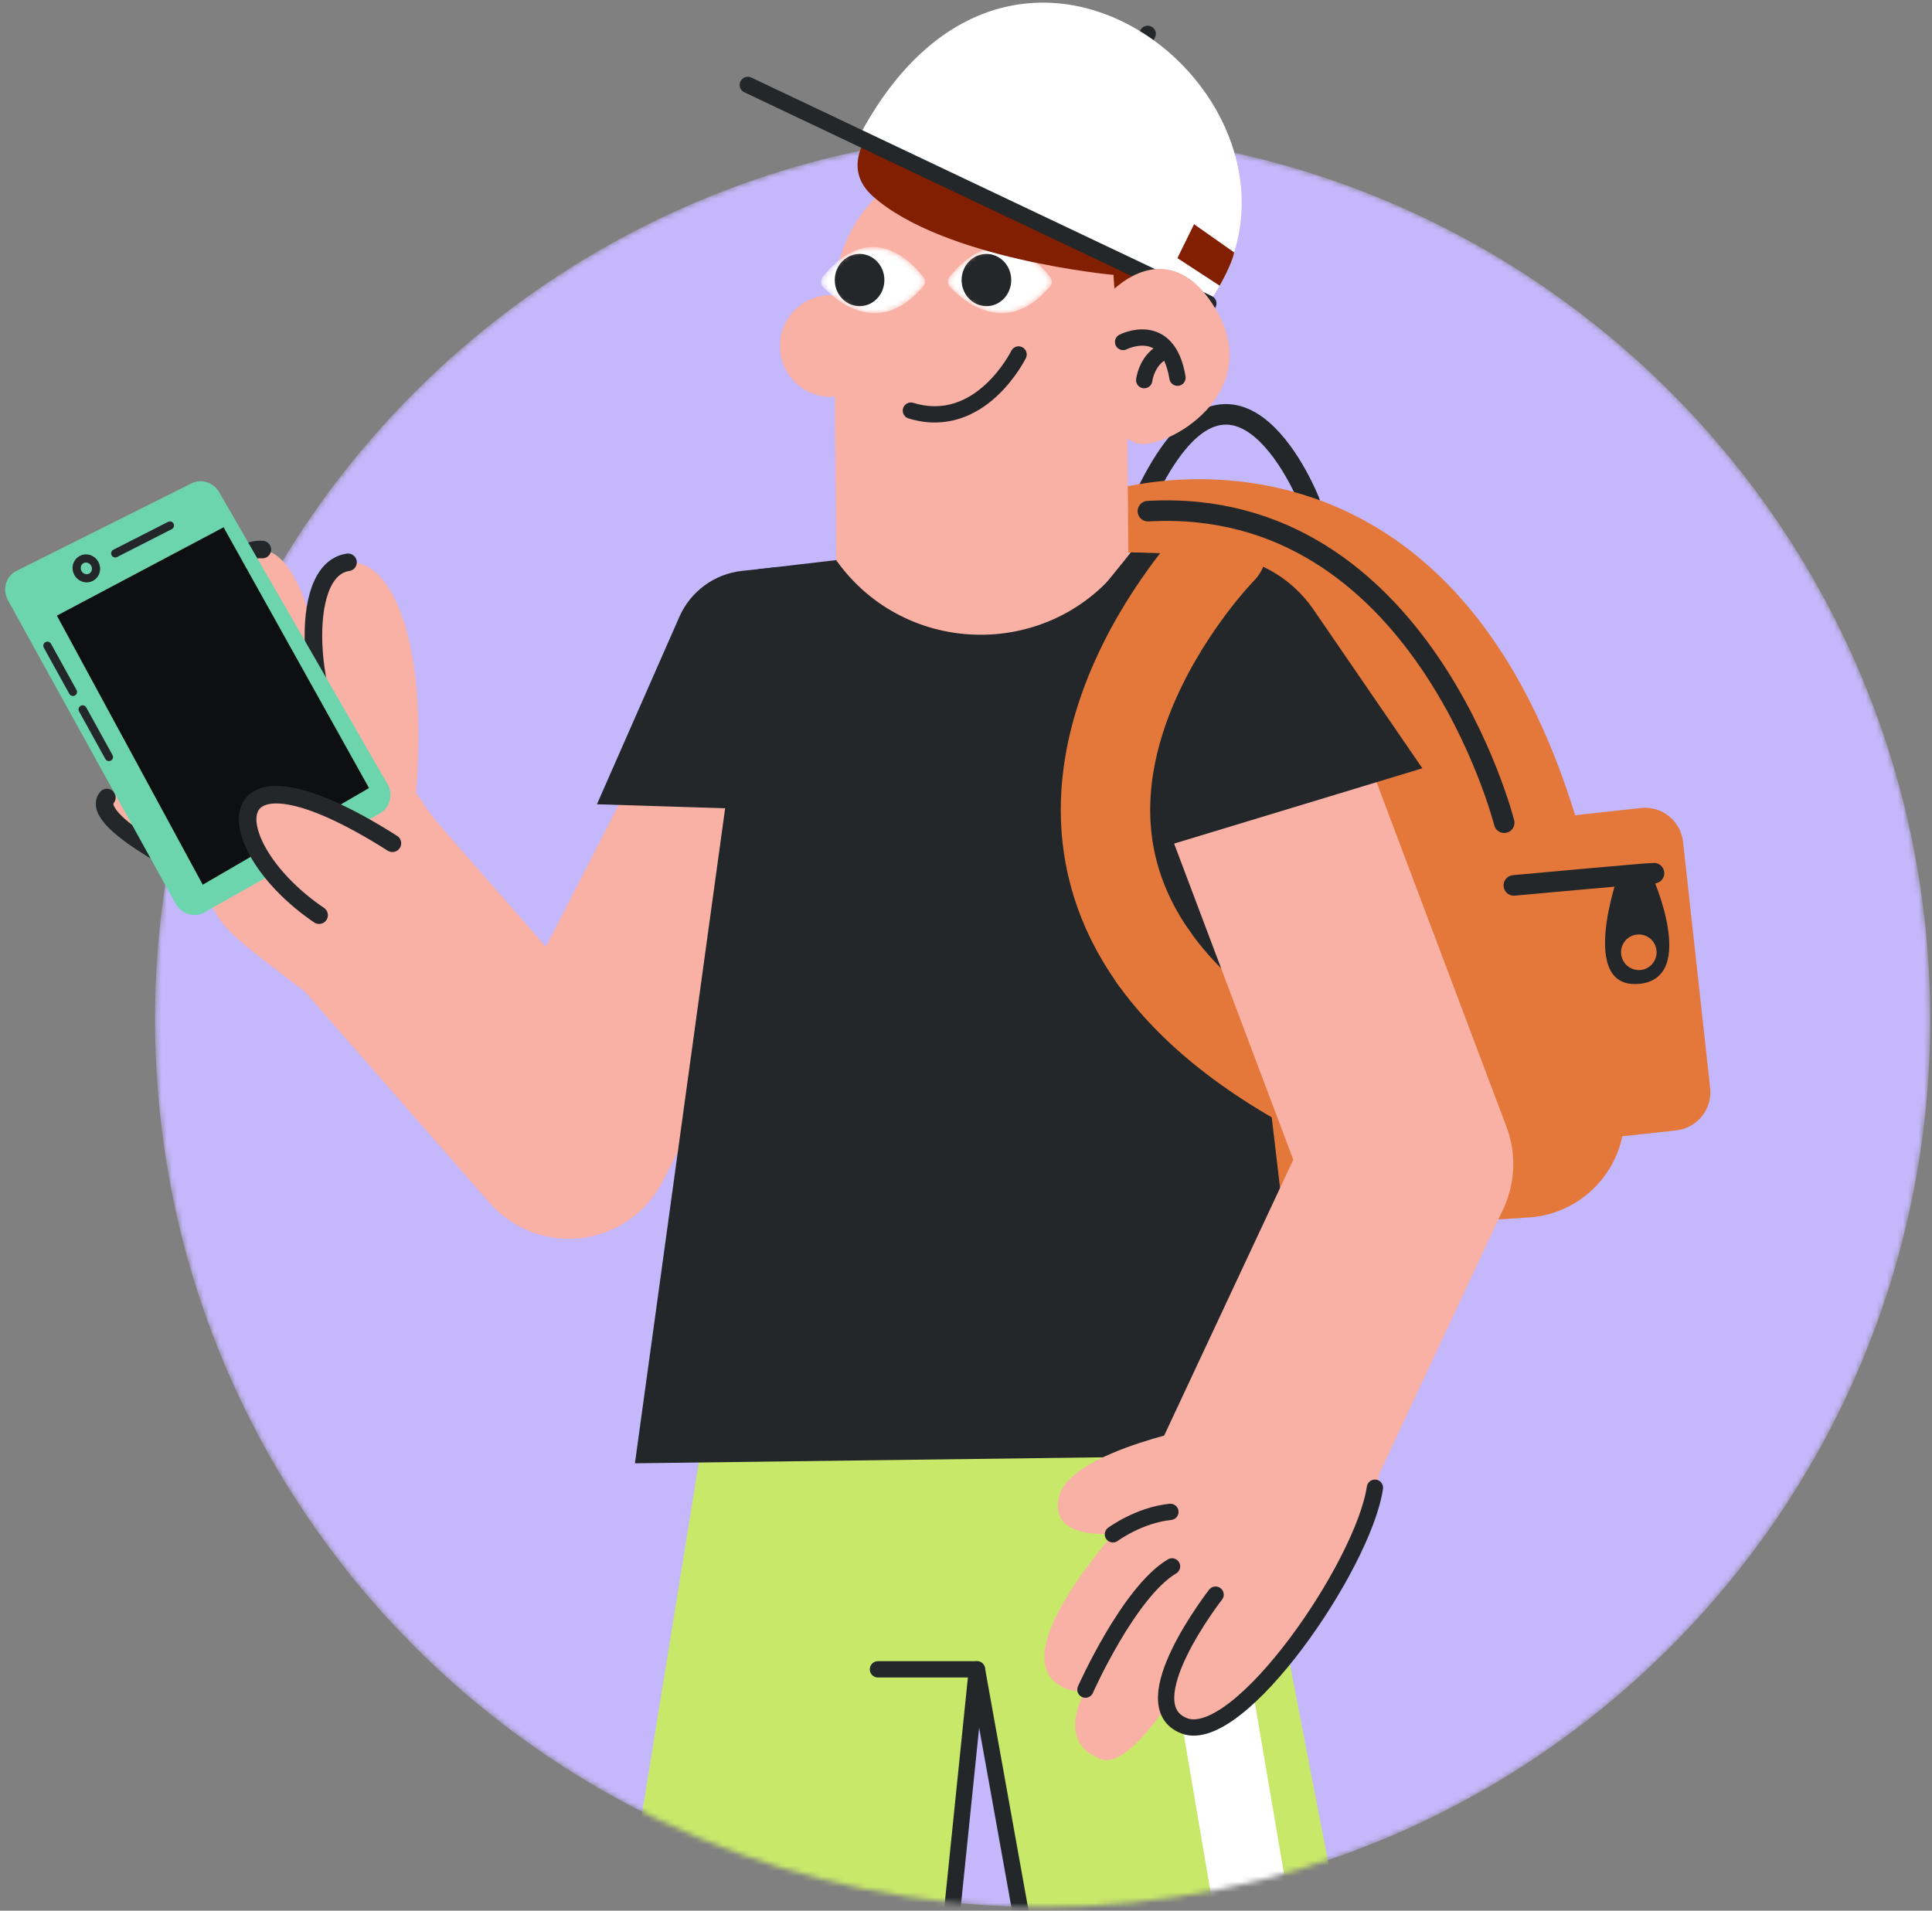
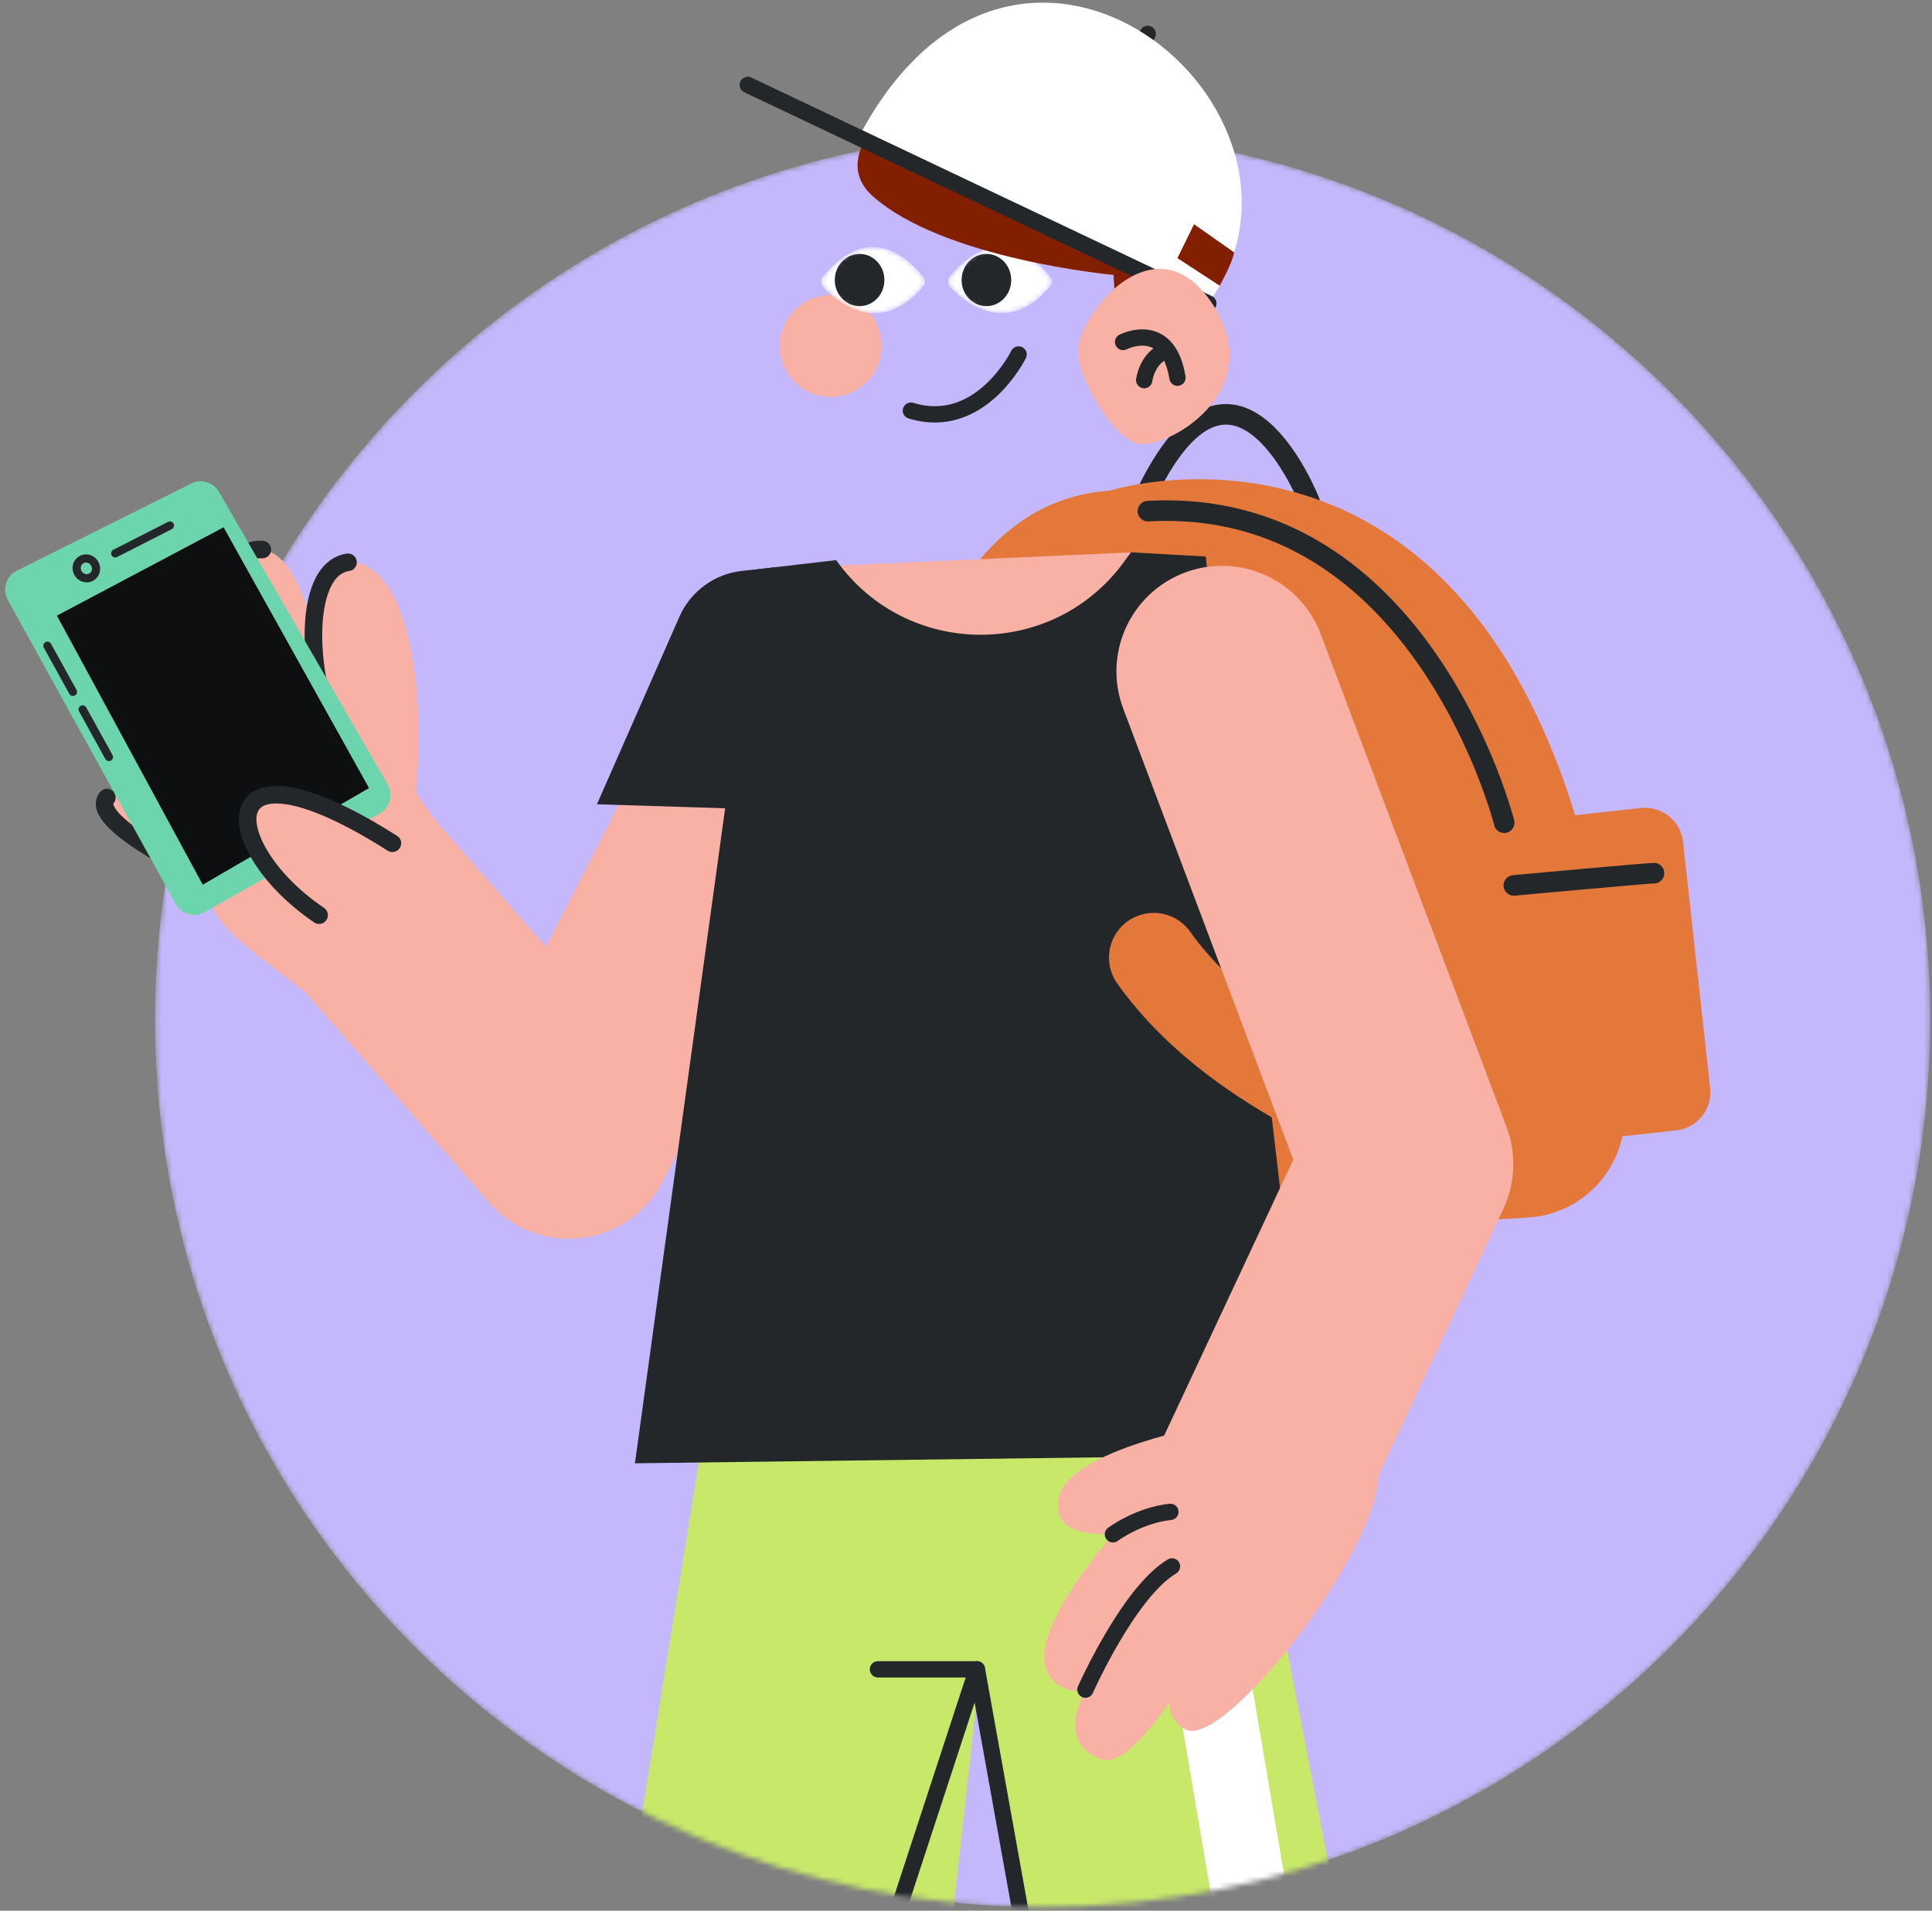
<svg xmlns="http://www.w3.org/2000/svg" width="365" height="361" viewBox="0 0 365 361" fill="none">
  <rect x="0" y="0" width="365" height="361" fill="#808080" stroke="none" />
  <mask id="mask0_1_534" style="mask-type:luminance" maskUnits="userSpaceOnUse" x="29" y="24" width="336" height="337">
    <path d="M196.978 360.302C289.588 360.302 364.663 285.227 364.663 192.617C364.663 100.007 289.588 24.931 196.978 24.931C104.367 24.931 29.292 100.007 29.292 192.617C29.292 285.227 104.367 360.302 196.978 360.302Z" fill="white" />
  </mask>
  <g mask="url(#mask0_1_534)">
    <path d="M196.978 360.302C289.588 360.302 364.663 285.227 364.663 192.617C364.663 100.007 289.588 24.931 196.978 24.931C104.367 24.931 29.292 100.007 29.292 192.617C29.292 285.227 104.367 360.302 196.978 360.302Z" fill="#C4B7FB" />
    <path d="M219.105 346.045L238.76 523.609" stroke="#F9B1A6" stroke-width="39.877" stroke-linecap="round" stroke-linejoin="round" />
    <path d="M146.202 346.045L141.227 533.911" stroke="#F9B1A6" stroke-width="39.877" stroke-linecap="round" stroke-linejoin="round" />
    <path fill-rule="evenodd" clip-rule="evenodd" d="M232.373 255.877L257.735 387.034L197.42 386.931L185.234 314.718L177.219 387.034L114.422 385.118L135.509 254.775L232.373 255.877Z" fill="#C8E86A" />
    <mask id="mask1_1_534" style="mask-type:luminance" maskUnits="userSpaceOnUse" x="114" y="254" width="144" height="134">
      <path d="M232.373 255.877L257.735 387.034L197.42 386.931L185.234 314.718L177.219 387.034L114.422 385.118L135.509 254.775L232.373 255.877Z" fill="white" />
    </mask>
    <g mask="url(#mask1_1_534)">
      <path d="M219.105 258.535L242.664 397.047" stroke="white" stroke-width="14.247" stroke-miterlimit="10" />
    </g>
-     <path d="M161.273 386.55L177.219 387.034L184.564 315.398H165.867" stroke="#232729" stroke-width="3.08" stroke-linecap="round" stroke-linejoin="round" />
+     <path d="M161.273 386.55L184.564 315.398H165.867" stroke="#232729" stroke-width="3.08" stroke-linecap="round" stroke-linejoin="round" />
    <path d="M197.42 386.931L184.564 315.398" stroke="#232729" stroke-width="3.08" stroke-linecap="round" stroke-linejoin="round" />
  </g>
  <path d="M247.403 94.774C247.403 94.774 233.558 59.399 217.065 92.271" stroke="#232729" stroke-width="3.884" stroke-linecap="round" stroke-linejoin="round" />
  <path d="M209.627 92.714C209.627 92.714 297.642 64.756 306.882 209.449C307.562 220.142 299.424 229.372 288.721 230.031L185.316 236.428C172.924 237.19 162.427 227.456 162.241 215.043C161.623 174.96 165.96 95.671 209.627 92.714Z" fill="#E4783B" />
  <path d="M287.429 216.786L316.683 213.567C320.659 213.129 323.527 209.552 323.089 205.576L317.971 159.068C317.534 155.093 313.956 152.225 309.981 152.662L280.726 155.882C276.751 156.319 273.883 159.897 274.32 163.872L279.438 210.38C279.876 214.356 283.453 217.224 287.429 216.786Z" fill="#E4783B" />
  <path d="M312.476 164.978C311.58 164.937 286.002 167.285 286.002 167.285" stroke="#232729" stroke-width="3.884" stroke-linecap="round" stroke-linejoin="round" />
-   <path d="M309.592 185.9C321.068 184.921 311.899 164.947 311.899 164.947L305.667 165.473C305.667 165.473 298.116 186.868 309.592 185.89V185.9ZM306.265 180.203C306.11 178.339 307.48 176.722 309.334 176.567C311.189 176.413 312.806 177.783 312.96 179.637C313.115 181.481 311.745 183.119 309.901 183.273C308.057 183.428 306.419 182.047 306.265 180.203Z" fill="#232729" />
  <path fill-rule="evenodd" clip-rule="evenodd" d="M213.655 104.365L185.481 146.508L143.205 107.548L213.655 104.365Z" fill="#F9B1A6" />
-   <path d="M213.367 131.694L158.162 132.117L157.595 56.731C157.544 49.84 160.016 43.525 164.157 38.663C169.174 32.75 176.632 28.98 184.987 28.918C187.171 28.897 189.303 29.144 191.343 29.608C203.55 32.389 212.697 43.257 212.8 56.319L212.965 77.942L213.367 131.715V131.694Z" fill="#F9B1A6" />
  <path d="M156.946 74.986C162.254 74.986 166.558 70.683 166.558 65.375C166.558 60.066 162.254 55.763 156.946 55.763C151.638 55.763 147.335 60.066 147.335 65.375C147.335 70.683 151.638 74.986 156.946 74.986Z" fill="#F9B1A6" />
  <mask id="mask2_1_534" style="mask-type:luminance" maskUnits="userSpaceOnUse" x="155" y="46" width="20" height="14">
    <path d="M155.473 52.22C154.969 52.827 155.01 53.713 155.556 54.29C156.421 55.186 157.853 56.515 159.676 57.556C160.15 57.824 160.655 58.081 161.18 58.297C163.302 59.194 165.826 59.564 168.505 58.586C168.958 58.421 169.421 58.215 169.885 57.957C171.379 57.164 172.913 55.907 174.448 54.084C174.85 53.6 174.86 52.91 174.49 52.405C173.748 51.437 172.368 49.83 170.513 48.563C170.06 48.254 169.576 47.965 169.071 47.708C166.846 46.595 164.126 46.142 161.108 47.543C160.603 47.78 160.078 48.068 159.563 48.418C158.244 49.284 156.874 50.52 155.484 52.22H155.473Z" fill="white" />
  </mask>
  <g mask="url(#mask2_1_534)">
    <path d="M155.473 52.22C154.969 52.827 155.01 53.713 155.556 54.29C156.421 55.186 157.853 56.515 159.676 57.556C160.15 57.824 160.655 58.081 161.18 58.297C163.302 59.194 165.826 59.564 168.505 58.586C168.958 58.421 169.421 58.215 169.885 57.957C171.379 57.164 172.913 55.907 174.448 54.084C174.85 53.6 174.86 52.91 174.49 52.405C173.748 51.437 172.368 49.83 170.513 48.563C170.06 48.254 169.576 47.965 169.071 47.708C166.846 46.595 164.126 46.142 161.108 47.543C160.603 47.78 160.078 48.068 159.563 48.418C158.244 49.284 156.874 50.52 155.484 52.22H155.473Z" fill="white" />
    <path d="M162.396 57.845C164.984 57.845 167.083 55.635 167.083 52.91C167.083 50.185 164.984 47.976 162.396 47.976C159.807 47.976 157.709 50.185 157.709 52.91C157.709 55.635 159.807 57.845 162.396 57.845Z" fill="#232729" />
  </g>
  <mask id="mask3_1_534" style="mask-type:luminance" maskUnits="userSpaceOnUse" x="179" y="46" width="20" height="14">
    <path d="M179.445 52.22C178.94 52.827 178.981 53.713 179.527 54.29C180.392 55.186 181.824 56.515 183.647 57.556C184.121 57.824 184.626 58.081 185.151 58.297C187.274 59.194 189.797 59.564 192.476 58.586C192.929 58.421 193.393 58.215 193.856 57.957C195.35 57.164 196.885 55.907 198.42 54.084C198.821 53.6 198.832 52.91 198.461 52.405C197.719 51.437 196.339 49.83 194.484 48.563C194.031 48.254 193.547 47.965 193.042 47.708C190.817 46.595 188.098 46.142 185.079 47.543C184.575 47.78 184.049 48.068 183.534 48.418C182.216 49.284 180.846 50.52 179.455 52.22H179.445Z" fill="white" />
  </mask>
  <g mask="url(#mask3_1_534)">
    <path d="M179.445 52.22C178.94 52.827 178.981 53.713 179.527 54.29C180.392 55.186 181.824 56.515 183.647 57.556C184.121 57.824 184.626 58.081 185.151 58.297C187.274 59.194 189.797 59.564 192.476 58.586C192.929 58.421 193.393 58.215 193.856 57.957C195.35 57.164 196.885 55.907 198.42 54.084C198.821 53.6 198.832 52.91 198.461 52.405C197.719 51.437 196.339 49.83 194.484 48.563C194.031 48.254 193.547 47.965 193.042 47.708C190.817 46.595 188.098 46.142 185.079 47.543C184.575 47.78 184.049 48.068 183.534 48.418C182.216 49.284 180.846 50.52 179.455 52.22H179.445Z" fill="white" />
    <path d="M186.357 57.845C188.945 57.845 191.044 55.635 191.044 52.91C191.044 50.185 188.945 47.976 186.357 47.976C183.768 47.976 181.67 50.185 181.67 52.91C181.67 55.635 183.768 57.845 186.357 57.845Z" fill="#232729" />
  </g>
  <path d="M192.435 66.971C192.435 66.971 185.254 81.63 172.089 77.582" stroke="#232729" stroke-width="3.08" stroke-miterlimit="10" stroke-linecap="round" />
  <path d="M210.369 51.942C210.369 51.942 178.26 48.996 164.889 37.067C154.938 28.197 172.862 13.981 187.418 12.58C216.148 9.83 237.173 40.054 224.07 58.638C210.956 77.221 210.379 51.931 210.379 51.931L210.369 51.942Z" fill="#821F00" />
  <path d="M216.828 6.399L213.006 13.456" stroke="#232729" stroke-width="3.08" stroke-miterlimit="10" stroke-linecap="round" />
  <path d="M228.283 57.329C254.51 20.986 192.342 -31.386 162.19 25.982L228.283 57.329Z" fill="white" />
  <path d="M233.156 47.687L225.584 42.362L222.442 48.769L230.426 53.981C230.426 53.981 232.775 49.861 233.156 47.687Z" fill="#821F00" />
  <path d="M228.283 57.329L141.278 16.041" stroke="#232729" stroke-width="3.08" stroke-miterlimit="10" stroke-linecap="round" />
  <path d="M203.653 66.848C203.117 60.09 218.136 40.652 229.128 57.525C240.037 74.265 219.702 85.432 214.675 83.722C209.906 82.094 204.054 71.865 203.653 66.848Z" fill="#F9B1A6" />
  <path d="M212.182 64.612C212.182 64.612 220.64 60.255 222.453 71.36" stroke="#232729" stroke-width="3.08" stroke-miterlimit="10" stroke-linecap="round" />
  <path d="M216.169 71.823C216.169 71.823 216.591 68.238 219.537 66.6" stroke="#232729" stroke-width="3.08" stroke-miterlimit="10" stroke-linecap="round" />
  <path d="M144.533 141.842L107.469 214.106L65.913 166.596" stroke="#F9B1A6" stroke-width="39.877" stroke-linecap="round" stroke-linejoin="round" />
  <path d="M78.625 149.742C81.015 119.271 73.289 105.457 65.749 106.25C54.561 107.424 61.782 133.25 61.782 133.25C61.782 133.25 58.97 103.355 48.792 103.881C35.009 104.591 50.441 145.714 50.441 145.714L50.75 134.074C50.75 134.074 34.69 128.563 27.407 132.539C20.124 136.515 41.314 163.628 41.314 163.628C49.215 169.14 78.625 149.742 78.625 149.742Z" fill="#F9B1A6" />
  <path d="M93.335 167.687C93.335 167.687 84.26 158.705 78.625 149.742L38.409 164.69C40.283 175.352 42.117 175.444 60.969 189.907L93.325 167.687H93.335Z" fill="#F9B1A6" />
  <path d="M65.749 106.24C55.622 107.723 58.63 134.703 65.522 141.749" stroke="#232729" stroke-width="3.317" stroke-miterlimit="10" stroke-linecap="round" />
  <path d="M49.565 103.83C38.666 103.109 40.84 130.284 48.35 137.742" stroke="#232729" stroke-width="3.317" stroke-miterlimit="10" stroke-linecap="round" />
  <path d="M42.303 167.461C42.303 167.461 18.352 157.757 19.269 151.947C20.289 145.478 43.817 152.029 43.93 159.271L42.303 167.461Z" fill="#F9B1A6" />
  <path d="M40.809 166.832C40.809 166.832 16.209 155.563 20.196 150.68" stroke="#232729" stroke-width="3.317" stroke-miterlimit="10" stroke-linecap="round" />
  <path d="M38.574 172.395L71.785 153.668C73.681 152.617 74.33 150.165 73.238 148.187L41.458 93.085C40.366 91.108 37.945 90.345 36.05 91.396L2.962 107.94C1.066 108.991 0.417 111.442 1.509 113.42L33.165 170.716C34.257 172.694 36.678 173.456 38.574 172.406V172.395Z" fill="#6DD5AD" />
  <path d="M38.306 167.152L69.715 148.888L42.241 99.627L10.75 116.315L38.306 167.152Z" fill="#0D0F11" />
  <path d="M17.229 109.045C18.106 108.561 18.406 107.425 17.899 106.509C17.393 105.592 16.272 105.242 15.395 105.727C14.518 106.211 14.218 107.347 14.725 108.263C15.231 109.18 16.353 109.53 17.229 109.045Z" stroke="#232729" stroke-width="1.545" stroke-linecap="round" stroke-linejoin="round" />
  <path d="M32.104 99.287L21.772 104.551" stroke="#232729" stroke-width="1.545" stroke-linecap="round" stroke-linejoin="round" />
  <path d="M8.957 122.001L13.778 130.726" stroke="#232729" stroke-width="1.545" stroke-linecap="round" stroke-linejoin="round" />
  <path d="M15.612 134.033L20.577 143.026" stroke="#232729" stroke-width="1.545" stroke-linecap="round" stroke-linejoin="round" />
  <path d="M85.465 167.317C73.31 157.86 50.41 142.604 46.331 153.029C43.652 159.869 60.289 172.921 60.289 172.921" fill="#F9B1A6" />
  <path d="M60.289 172.91C41.046 159.879 39.635 137.443 74.134 159.323" stroke="#232729" stroke-width="3.317" stroke-miterlimit="10" stroke-linecap="round" />
  <path fill-rule="evenodd" clip-rule="evenodd" d="M213.655 104.365L212.296 106.229C198.79 124.659 171.203 124.463 157.966 105.828L143.215 107.548L119.954 276.47L247.763 274.832L227.789 105.148L213.655 104.355V104.365Z" fill="#232729" />
  <path d="M217.961 180.924C224.863 190.67 236.246 200.229 254.016 208.851" stroke="#E4783B" stroke-width="16.894" stroke-linecap="round" stroke-linejoin="round" />
  <path d="M230.859 126.843L265.955 219.946L235.206 285.648" stroke="#F9B1A6" stroke-width="39.877" stroke-linecap="round" stroke-linejoin="round" />
  <path d="M146.398 107.187L140.207 107.857C134.984 108.423 130.462 111.73 128.35 116.541L112.774 151.957L143.658 152.925L146.398 107.187Z" fill="#232729" />
-   <path d="M213.655 104.365L229.159 104.808C236.782 105.024 243.828 108.877 248.144 115.161L268.716 145.158L214.418 161.63L201.953 118.818L213.666 104.365H213.655Z" fill="#232729" />
-   <path d="M230.859 103.82C230.859 103.82 191.59 143.686 217.961 180.925" stroke="#E4783B" stroke-width="16.894" stroke-linecap="round" stroke-linejoin="round" />
  <path d="M284.178 155.439C284.178 155.439 268.551 93.662 216.869 96.578" stroke="#232729" stroke-width="3.884" stroke-linecap="round" stroke-linejoin="round" />
  <path d="M237.719 254.394C237.719 254.394 226.532 272.195 218.095 281.116C205.528 294.415 189.952 313.926 201.17 318.973C209.7 322.816 217.611 303.243 217.611 303.243C217.611 303.243 192.991 326.514 207.928 332.344C216.241 335.589 233.424 299.638 233.424 299.638L224.328 311.556C224.328 311.556 216.869 323.187 224.039 326.792C231.209 330.387 260.496 293.395 260.547 277.984C260.599 262.584 237.719 254.394 237.719 254.394Z" fill="#F9B1A6" />
  <path d="M228.819 269.187C228.819 269.187 202.375 273.843 200.119 282.671C197.863 291.5 210.647 289.707 214.335 289.79C218.033 289.872 228.819 269.187 228.819 269.187Z" fill="#F9B1A6" />
-   <path d="M229.653 301.286C229.653 301.286 213.418 322.115 223.74 326.071C234.052 330.027 257.57 295.816 259.754 281.085" stroke="#232729" stroke-width="3.08" stroke-miterlimit="10" stroke-linecap="round" />
  <path d="M205.064 319.231C205.064 319.231 213.233 300.822 221.423 295.95" stroke="#232729" stroke-width="3.08" stroke-miterlimit="10" stroke-linecap="round" />
  <path d="M210.256 289.892C210.256 289.892 215.159 286.256 221.114 285.648" stroke="#232729" stroke-width="3.08" stroke-miterlimit="10" stroke-linecap="round" />
</svg>